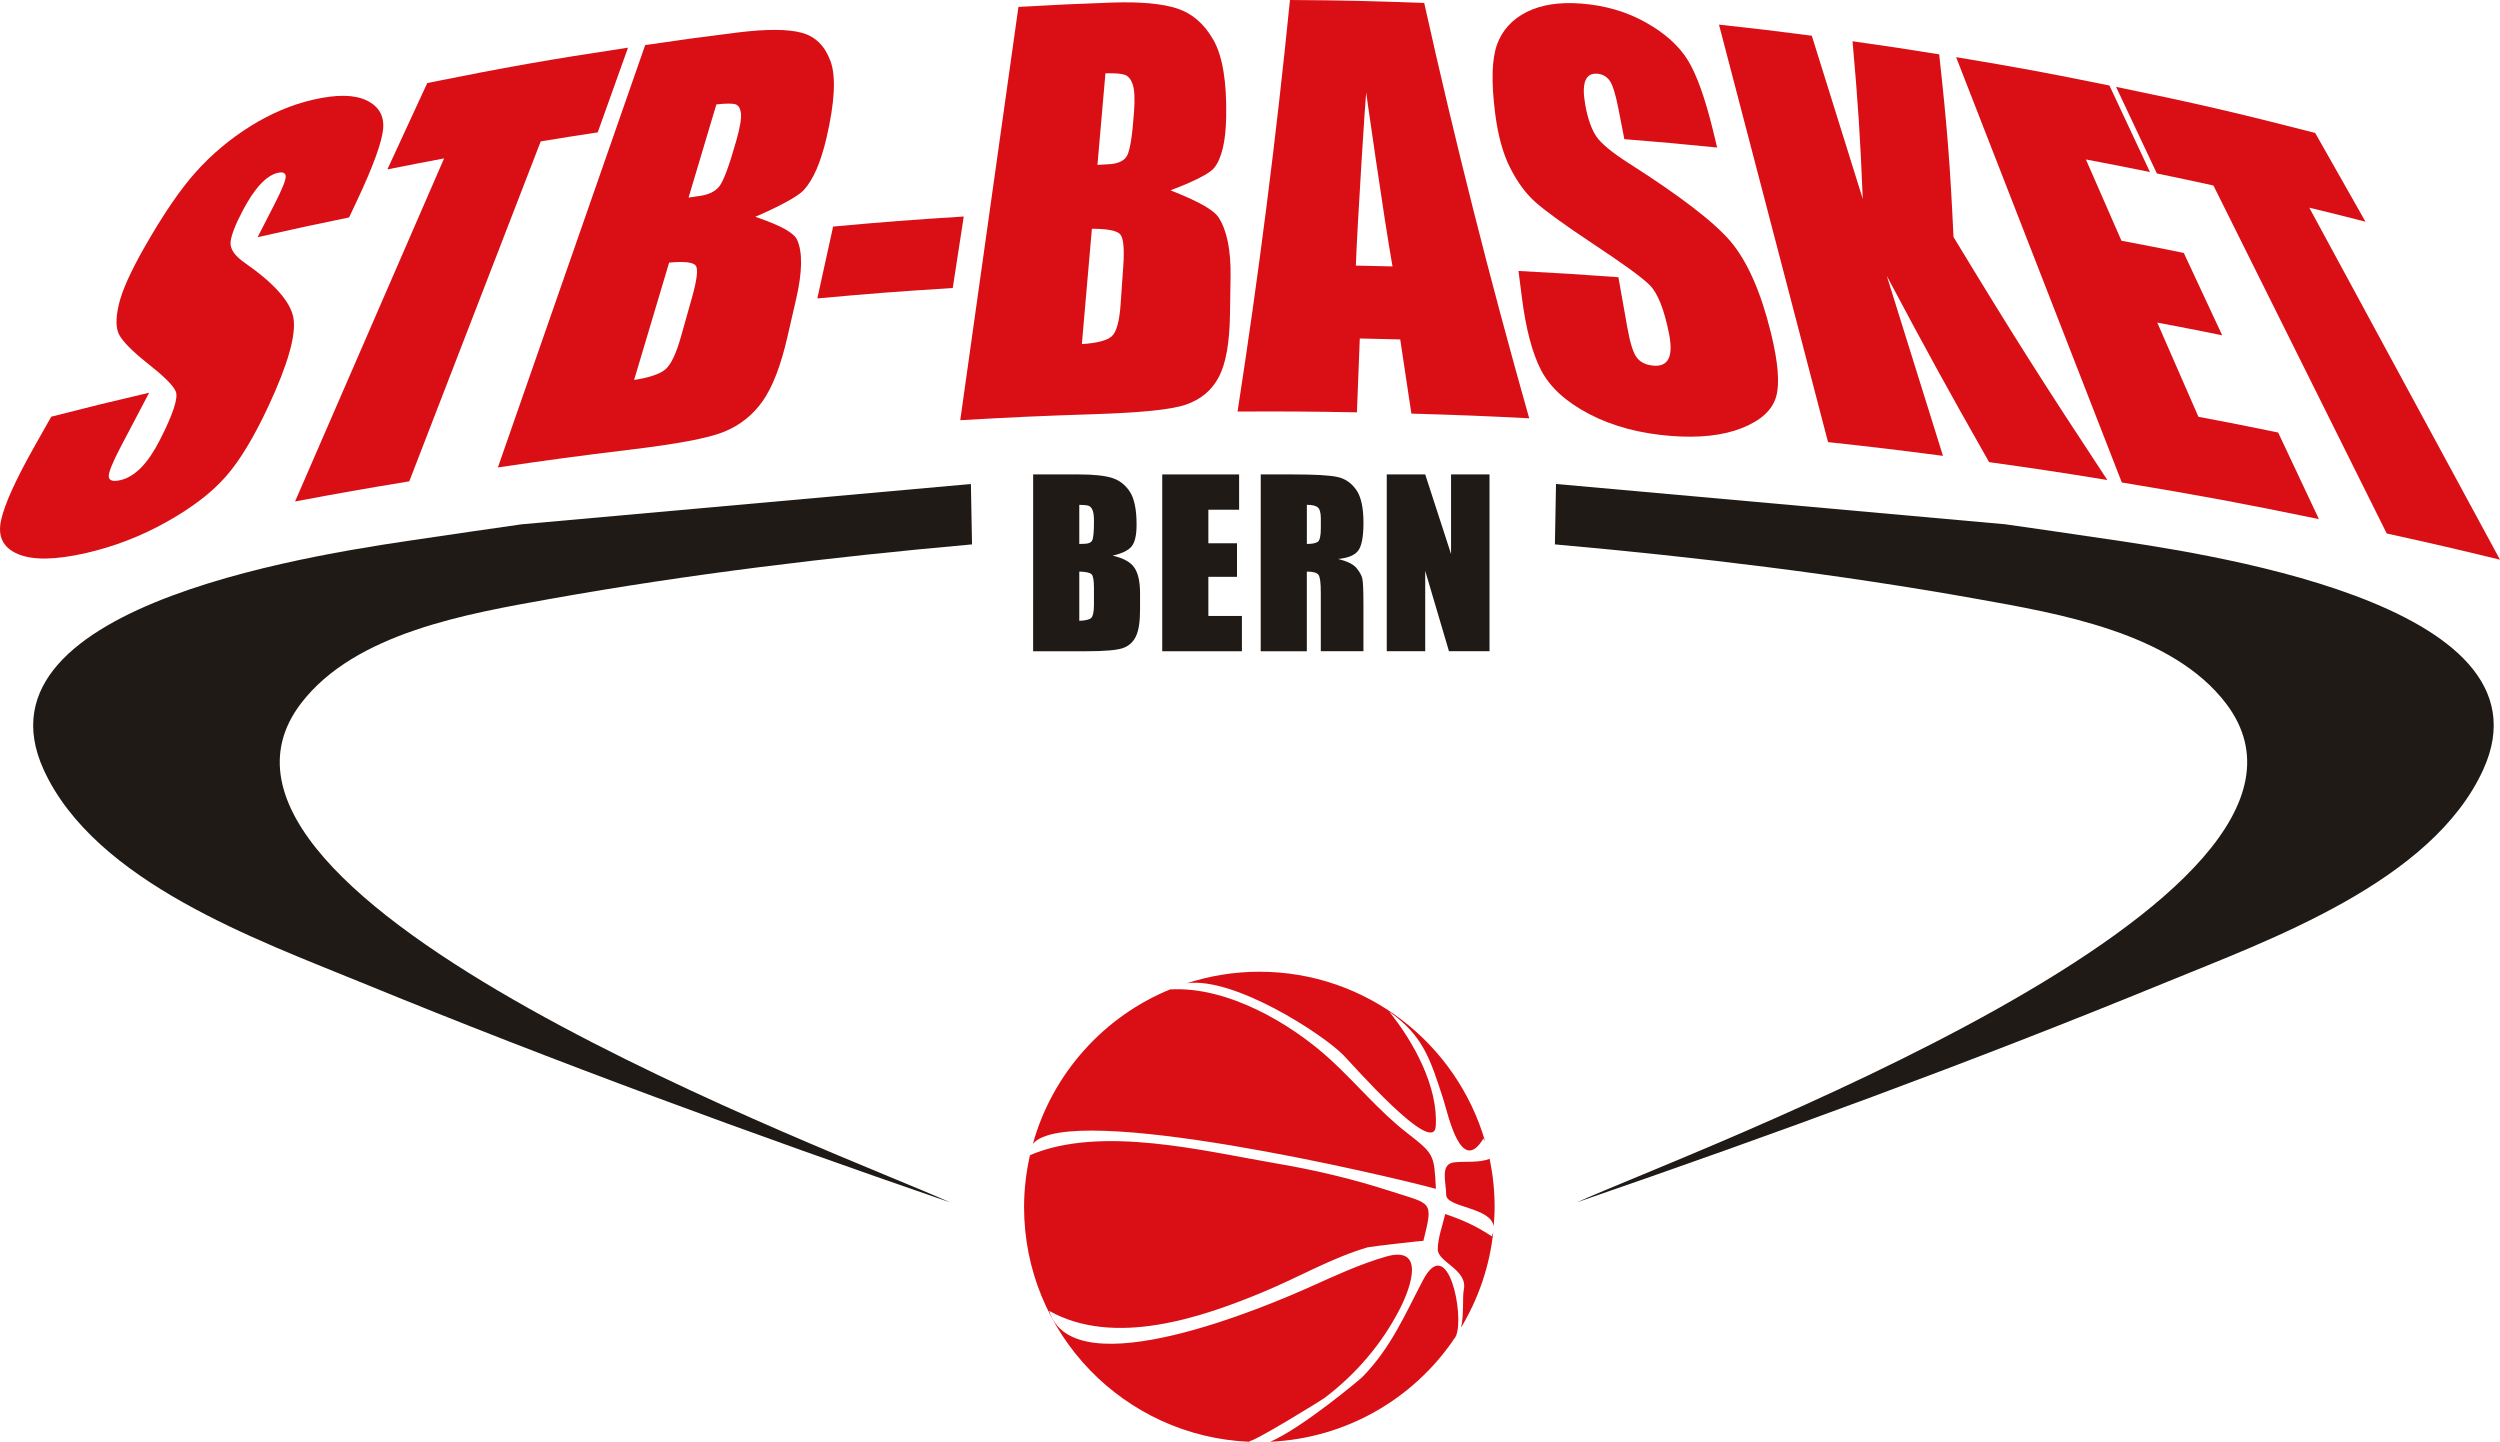
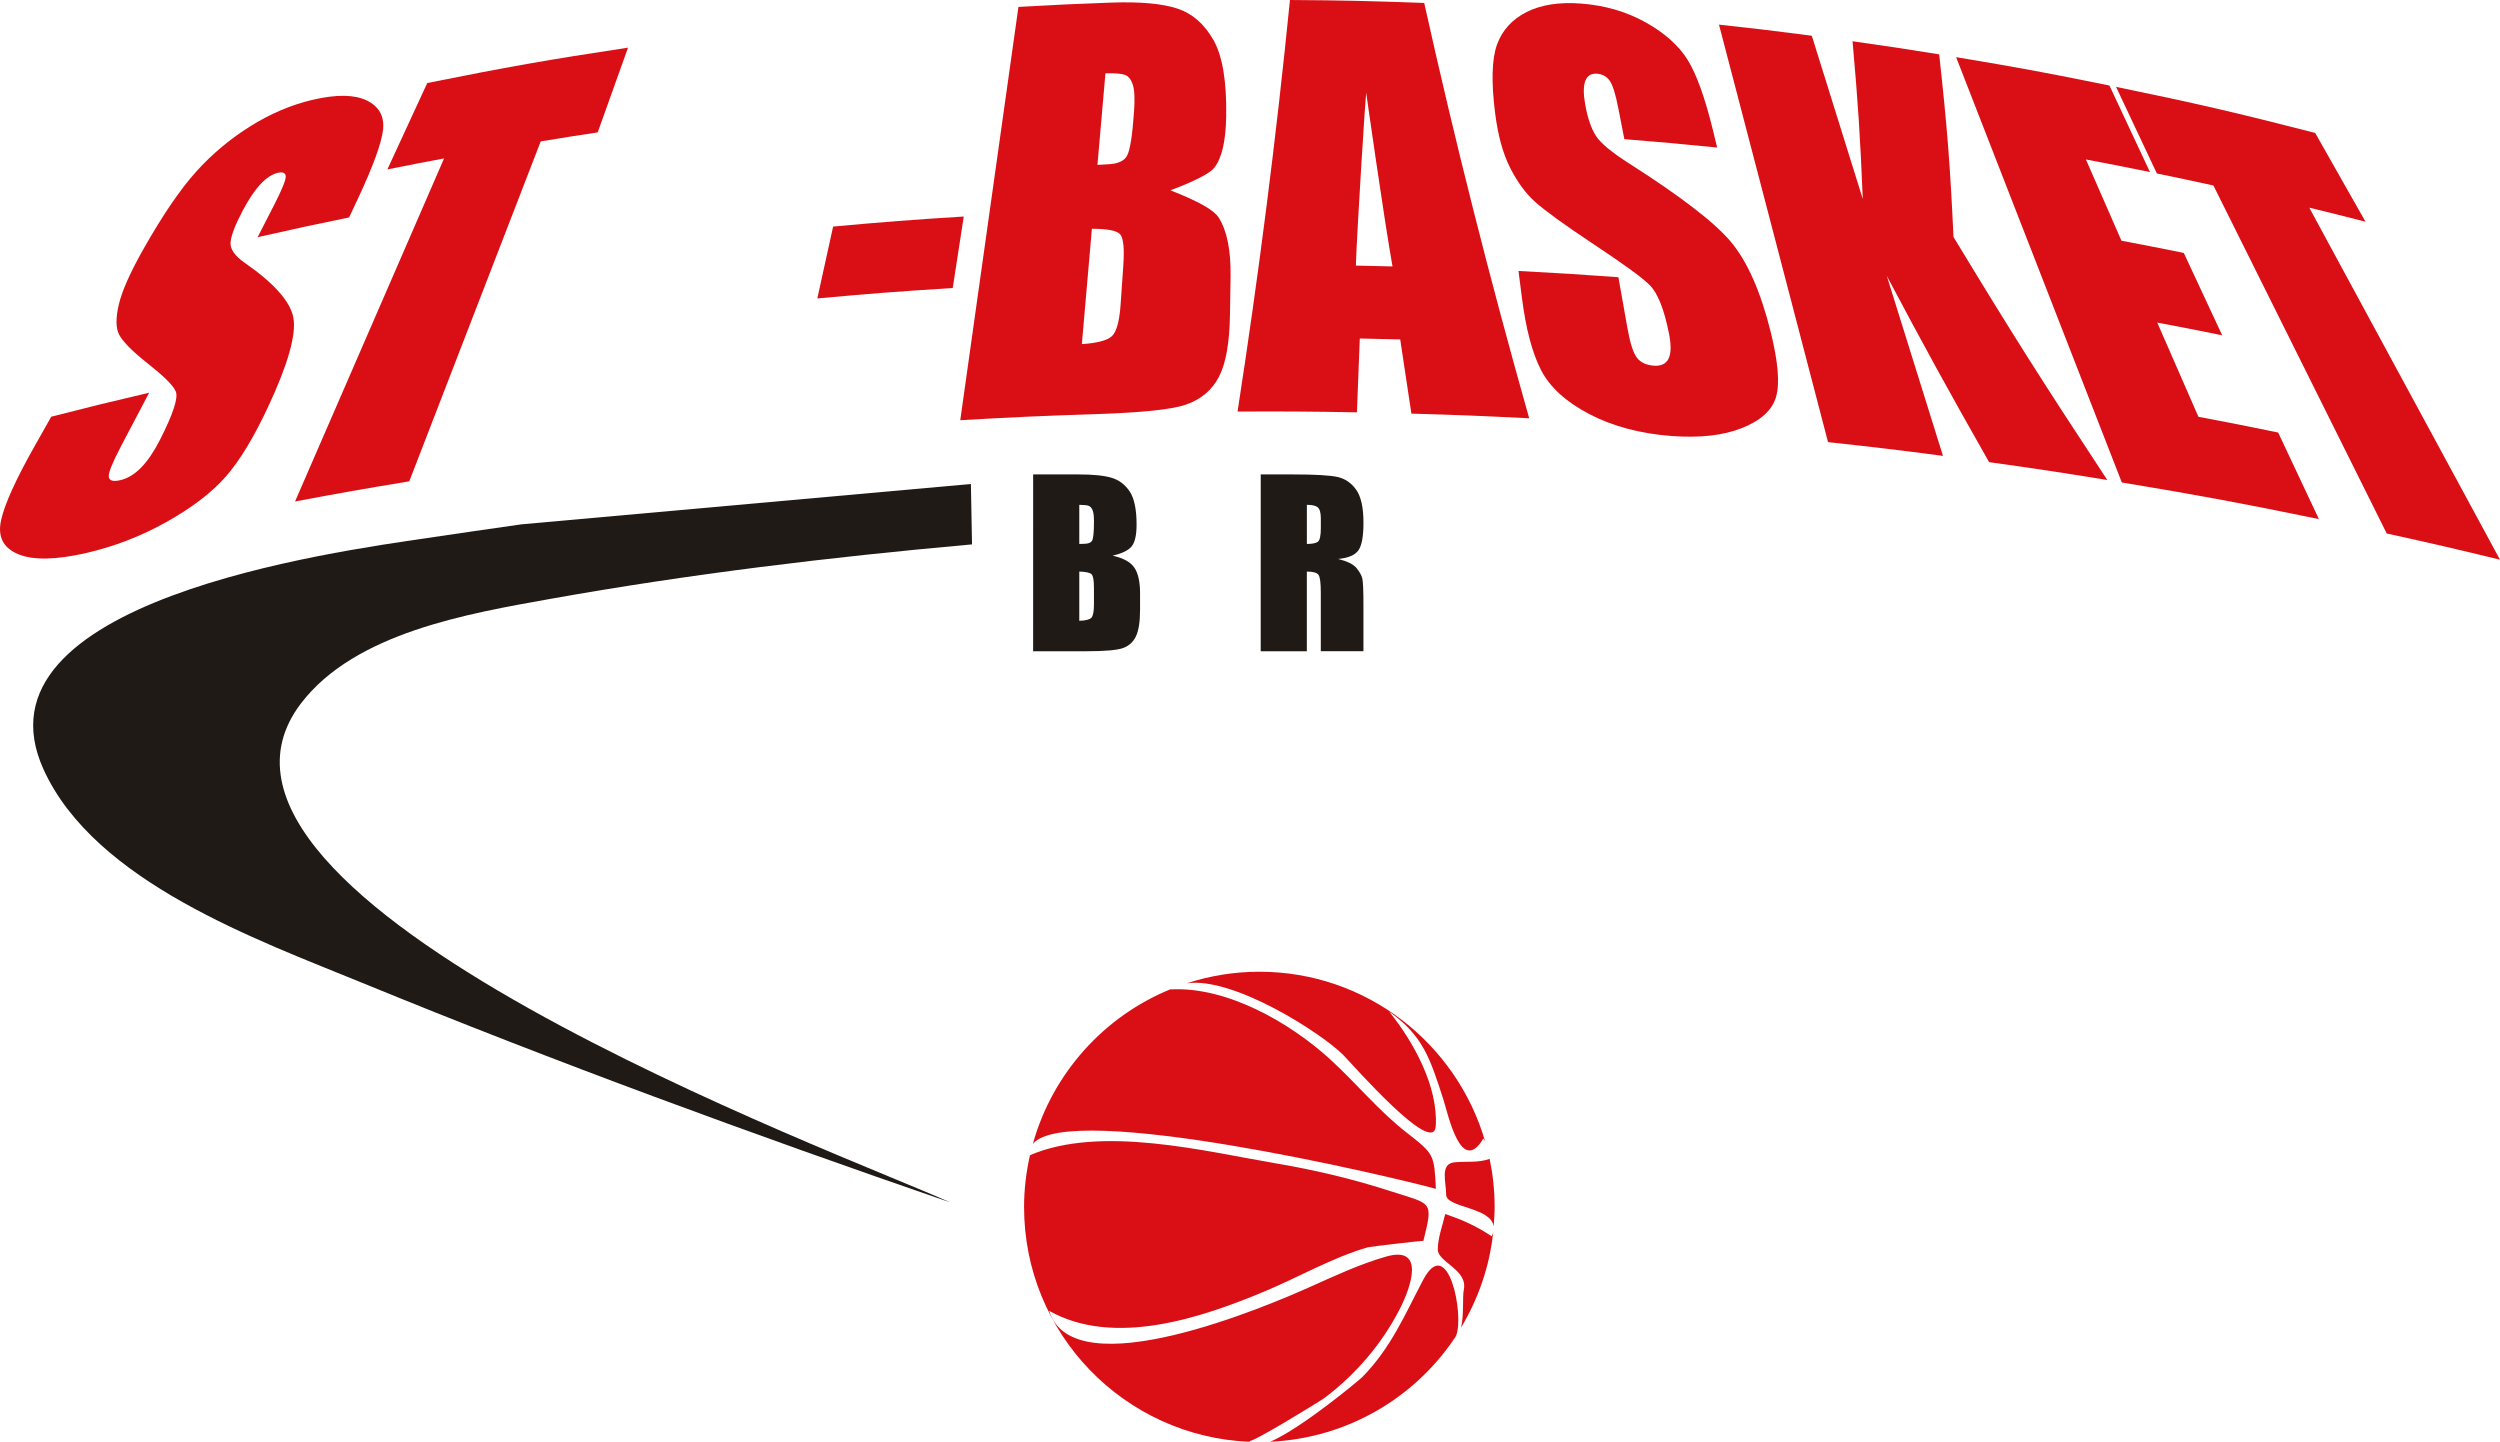
<svg xmlns="http://www.w3.org/2000/svg" version="1.1" id="Ebene_1" x="0px" y="0px" viewBox="0 0 102.918 59.355" style="enable-background:new 0 0 102.918 59.355;" xml:space="preserve">
  <style type="text/css">
	.st0{fill:#201A16;}
	.st1{fill:#D90F15;}
</style>
  <g>
    <path class="st0" d="M39.968,19.873l-0.057,0.001l0.057,0.007L39.968,19.873z M39.969,19.925l-18.501,1.66   c-1.296,0.184-2.589,0.373-3.881,0.564c-0.953,0.141-2.614,0.374-4.521,0.752c-1.906,0.378-4.058,0.901-5.992,1.624   c-1.934,0.723-3.649,1.646-4.683,2.822c-1.033,1.177-1.386,2.606-0.592,4.342c0.528,1.155,1.34,2.169,2.33,3.07   c0.99,0.9,2.157,1.686,3.394,2.383c1.237,0.697,2.544,1.305,3.814,1.851c1.27,0.546,2.502,1.028,3.589,1.474   c1.993,0.817,3.992,1.615,5.996,2.395s4.015,1.544,6.03,2.292c2.016,0.749,4.037,1.484,6.063,2.207   c2.026,0.723,4.058,1.434,6.094,2.136c-1.105-0.502-3.713-1.53-6.907-2.915c-3.194-1.386-6.974-3.13-10.424-5.064   c-3.449-1.935-6.568-4.06-8.439-6.208c-1.871-2.149-2.494-4.32-0.953-6.347c0.556-0.731,1.266-1.328,2.07-1.822   c0.805-0.494,1.703-0.885,2.638-1.203c0.935-0.318,1.906-0.564,2.854-0.768s1.873-0.366,2.717-0.517   c1.43-0.256,2.864-0.491,4.301-0.708c1.437-0.217,2.876-0.416,4.319-0.599c1.442-0.183,2.886-0.351,4.33-0.505   c1.445-0.154,2.891-0.295,4.338-0.424v-0.003l0.062-0.001L39.969,19.925z" />
-     <path class="st0" d="M64.058,19.88l0.057-0.006l-0.057-0.001L64.058,19.88z M64.011,22.413l0.062,0.001v0.003   c1.447,0.129,2.893,0.269,4.338,0.423c1.445,0.154,2.889,0.321,4.331,0.505c1.442,0.183,2.882,0.382,4.318,0.599   c1.437,0.217,2.871,0.452,4.301,0.708c0.844,0.151,1.769,0.313,2.717,0.517c0.948,0.203,1.919,0.45,2.854,0.768   c0.935,0.318,1.834,0.709,2.638,1.203c0.804,0.494,1.514,1.091,2.07,1.822c1.541,2.027,0.918,4.198-0.953,6.347   c-1.871,2.148-4.99,4.273-8.439,6.208c-3.45,1.935-7.23,3.678-10.424,5.064c-3.194,1.385-5.802,2.413-6.907,2.915   c2.036-0.701,4.068-1.413,6.094-2.136c2.026-0.723,4.047-1.458,6.063-2.207c2.016-0.749,4.026-1.512,6.03-2.292   c2.004-0.78,4.003-1.578,5.996-2.395c1.087-0.446,2.319-0.929,3.589-1.474c1.27-0.546,2.577-1.154,3.813-1.851   c1.237-0.697,2.404-1.483,3.394-2.383c0.99-0.9,1.802-1.915,2.329-3.07c0.794-1.737,0.442-3.166-0.591-4.342   c-1.034-1.176-2.749-2.099-4.683-2.822c-1.934-0.723-4.086-1.246-5.993-1.624c-1.907-0.378-3.568-0.611-4.52-0.752   c-1.292-0.191-2.585-0.38-3.881-0.564l-18.501-1.66L64.011,22.413z" />
    <path class="st0" d="M42.532,19.531h1.882c0.595,0,1.045,0.047,1.351,0.139c0.306,0.093,0.553,0.28,0.742,0.563   c0.188,0.283,0.283,0.738,0.283,1.367c0,0.425-0.067,0.721-0.2,0.889c-0.133,0.167-0.395,0.296-0.788,0.386   c0.441,0.099,0.739,0.263,0.896,0.493c0.157,0.23,0.235,0.582,0.235,1.056v0.676c0,0.492-0.056,0.857-0.169,1.094   c-0.112,0.238-0.291,0.399-0.537,0.486c-0.245,0.087-0.748,0.13-1.509,0.13h-2.187L42.532,19.531L42.532,19.531z M44.431,20.782   v1.611c0.079-0.003,0.14-0.005,0.184-0.005c0.181,0,0.296-0.045,0.346-0.137c0.049-0.091,0.075-0.351,0.075-0.781   c0-0.226-0.02-0.385-0.061-0.476c-0.041-0.091-0.094-0.149-0.16-0.172C44.748,20.798,44.621,20.785,44.431,20.782z M44.431,23.529   v2.028c0.26-0.009,0.425-0.051,0.497-0.125c0.071-0.075,0.107-0.258,0.107-0.55v-0.676c0-0.31-0.032-0.498-0.097-0.564   C44.874,23.576,44.705,23.538,44.431,23.529z" />
-     <path class="st0" d="M47.846,19.531h3.165v1.453h-1.266v1.381h1.179v1.381h-1.179v1.611h1.381v1.453h-3.28V19.531z" />
    <path class="st0" d="M51.901,19.531h1.341c0.893,0,1.499,0.035,1.815,0.104c0.317,0.069,0.574,0.245,0.774,0.528   c0.2,0.283,0.299,0.736,0.299,1.356c0,0.566-0.07,0.947-0.211,1.141c-0.141,0.195-0.418,0.312-0.832,0.351   c0.374,0.093,0.626,0.218,0.755,0.373c0.128,0.156,0.209,0.299,0.24,0.43c0.031,0.13,0.047,0.489,0.047,1.076v1.919h-1.755v-2.417   c0-0.389-0.03-0.631-0.092-0.723c-0.062-0.093-0.222-0.139-0.483-0.139v3.28h-1.899L51.901,19.531L51.901,19.531z M53.8,20.782   v1.611c0.213,0,0.362-0.028,0.447-0.087c0.086-0.058,0.128-0.247,0.128-0.567v-0.398c0-0.229-0.042-0.38-0.124-0.452   C54.17,20.818,54.019,20.782,53.8,20.782z" />
-     <path class="st0" d="M61.319,19.531v7.278H59.65L58.672,23.5v3.309h-1.583v-7.278h1.583l1.064,3.277v-3.277H61.319z" />
    <path class="st1" d="M14.371,8.951c-1.509,0.31-2.262,0.472-3.766,0.814c0.274-0.535,0.411-0.802,0.685-1.337   c0.319-0.624,0.476-1.011,0.472-1.161c-0.005-0.15-0.114-0.201-0.329-0.151c-0.233,0.054-0.47,0.209-0.71,0.467   c-0.241,0.258-0.485,0.621-0.731,1.088c-0.317,0.601-0.481,1.04-0.501,1.307c-0.02,0.269,0.166,0.55,0.578,0.837   c1.182,0.822,1.89,1.589,2.01,2.271c0.12,0.683-0.217,1.895-1.029,3.636c-0.591,1.266-1.17,2.229-1.747,2.889   c-0.577,0.661-1.391,1.284-2.446,1.876c-1.055,0.591-2.164,1.016-3.305,1.278c-1.253,0.287-2.197,0.306-2.813,0.044   c-0.617-0.262-0.844-0.726-0.693-1.401c0.151-0.674,0.618-1.696,1.39-3.061c0.27-0.477,0.404-0.716,0.674-1.193   c1.609-0.413,2.416-0.609,4.031-0.987c-0.461,0.877-0.692,1.316-1.154,2.194c-0.355,0.676-0.525,1.096-0.509,1.262   c0.016,0.166,0.175,0.213,0.475,0.144c0.3-0.069,0.586-0.241,0.858-0.519c0.271-0.278,0.528-0.657,0.773-1.138   c0.539-1.059,0.758-1.726,0.655-1.986c-0.103-0.261-0.513-0.652-1.162-1.164c-0.65-0.513-1.028-0.911-1.17-1.178   c-0.142-0.267-0.148-0.684-0.014-1.252c0.133-0.568,0.479-1.336,1.028-2.305c0.792-1.397,1.519-2.457,2.17-3.176   C8.742,6.33,9.484,5.71,10.314,5.192c0.83-0.517,1.683-0.881,2.574-1.087c0.973-0.225,1.703-0.212,2.204,0.029   c0.501,0.241,0.73,0.635,0.68,1.178c-0.051,0.543-0.404,1.521-1.069,2.935C14.57,8.529,14.503,8.67,14.371,8.951z" />
    <path class="st1" d="M25.854,1.962c-0.499,1.395-0.749,2.093-1.248,3.488c-0.94,0.142-1.408,0.216-2.346,0.371   c-1.804,4.665-3.608,9.33-5.411,13.994c-1.884,0.311-2.824,0.476-4.702,0.829c2.044-4.707,4.09-9.415,6.135-14.123   c-0.935,0.175-1.402,0.267-2.335,0.454c0.657-1.423,0.985-2.134,1.642-3.557C20.883,2.756,22.538,2.464,25.854,1.962z" />
-     <path class="st1" d="M26.56,1.856c1.518-0.224,2.278-0.327,3.799-0.517c1.201-0.15,2.081-0.142,2.646,0.01   c0.565,0.152,0.957,0.544,1.186,1.172c0.228,0.629,0.178,1.684-0.169,3.166c-0.234,1.002-0.544,1.716-0.935,2.14   c-0.391,0.425-1.991,1.095-1.991,1.095c0.002,0.024,1.493,0.447,1.72,0.952c0.227,0.505,0.217,1.316-0.04,2.43   c-0.146,0.635-0.22,0.952-0.365,1.587c-0.267,1.157-0.599,2.026-1.006,2.61c-0.408,0.585-0.944,1.01-1.607,1.278   c-0.663,0.268-1.948,0.501-3.847,0.731c-2.184,0.265-3.275,0.412-5.454,0.733C22.518,13.449,24.538,7.652,26.56,1.856z    M29.491,4.298c-0.458,1.535-0.687,2.301-1.145,3.836c0.178-0.029,0.316-0.049,0.413-0.061c0.404-0.049,0.693-0.188,0.865-0.417   c0.172-0.229,0.402-0.855,0.69-1.876c0.152-0.539,0.214-0.911,0.188-1.117c-0.026-0.205-0.101-0.329-0.224-0.369   C30.153,4.255,29.891,4.255,29.491,4.298z M27.546,10.811c-0.577,1.933-0.865,2.899-1.442,4.831c0.641-0.1,1.074-0.248,1.299-0.446   c0.225-0.198,0.435-0.644,0.631-1.339c0.181-0.643,0.272-0.964,0.453-1.607c0.208-0.738,0.259-1.177,0.155-1.315   C28.538,10.796,28.173,10.753,27.546,10.811z" />
    <path class="st1" d="M39.675,8.913c-0.181,1.177-0.272,1.766-0.453,2.943c-2.232,0.141-3.346,0.226-5.575,0.429   c0.26-1.183,0.39-1.775,0.65-2.958C36.447,9.131,37.523,9.049,39.675,8.913z" />
    <path class="st1" d="M41.926,0.285c1.528-0.088,2.292-0.123,3.821-0.178c1.207-0.043,2.114,0.044,2.729,0.248   c0.614,0.204,1.103,0.635,1.477,1.29c0.373,0.655,0.554,1.716,0.525,3.182c-0.019,0.991-0.18,1.683-0.487,2.077   c-0.308,0.394-1.803,0.927-1.803,0.927c0,0.026,1.632,0.586,1.976,1.117c0.344,0.531,0.512,1.348,0.495,2.45   c-0.01,0.628-0.015,0.941-0.025,1.57c-0.018,1.144-0.167,1.993-0.455,2.546c-0.289,0.554-0.745,0.934-1.366,1.146   c-0.621,0.211-1.889,0.33-3.797,0.392c-2.195,0.071-3.292,0.121-5.485,0.247C40.328,11.627,41.127,5.956,41.926,0.285z    M45.508,3.016c-0.132,1.508-0.198,2.263-0.329,3.772c0.178-0.013,0.316-0.021,0.414-0.024c0.406-0.013,0.673-0.127,0.799-0.343   c0.126-0.216,0.224-0.827,0.294-1.832c0.037-0.53,0.018-0.901-0.054-1.111c-0.072-0.21-0.177-0.342-0.313-0.393   C46.182,3.031,45.912,3.008,45.508,3.016z M44.95,9.418c-0.166,1.9-0.248,2.849-0.413,4.748c0.639-0.043,1.054-0.153,1.242-0.333   c0.188-0.18,0.305-0.611,0.353-1.296c0.044-0.633,0.065-0.949,0.11-1.582c0.051-0.726,0.006-1.166-0.132-1.315   C45.97,9.492,45.584,9.417,44.95,9.418z" />
    <path class="st1" d="M58.631,0.123c1.275,5.739,2.72,11.441,4.322,17.097c-1.94-0.099-2.91-0.137-4.85-0.192   c-0.187-1.222-0.279-1.832-0.46-3.055c-0.666-0.018-0.998-0.025-1.664-0.038c-0.044,1.217-0.067,1.824-0.118,3.04   c-1.965-0.035-2.948-0.042-4.914-0.032C51.818,11.316,52.539,5.666,53.104,0C55.314,0.015,56.421,0.039,58.631,0.123z    M57.326,10.968c-0.346-1.93-1.085-7.157-1.085-7.157c-0.016,0-0.376,5.623-0.424,7.123C56.42,10.946,56.722,10.952,57.326,10.968z   " />
    <path class="st1" d="M70.69,6.074c-1.527-0.154-2.292-0.223-3.82-0.345c-0.099-0.508-0.149-0.762-0.248-1.27   c-0.115-0.593-0.236-0.974-0.361-1.144c-0.126-0.17-0.296-0.264-0.514-0.28c-0.238-0.018-0.398,0.077-0.481,0.286   c-0.084,0.208-0.086,0.533-0.009,0.974c0.1,0.568,0.252,1.002,0.444,1.299c0.191,0.294,0.639,0.673,1.362,1.133   c2.075,1.322,3.506,2.413,4.184,3.217c0.678,0.805,1.235,2.05,1.65,3.731c0.302,1.222,0.378,2.109,0.22,2.658   c-0.158,0.549-0.621,0.975-1.402,1.287c-0.781,0.311-1.761,0.417-2.922,0.327c-1.274-0.099-2.405-0.397-3.367-0.901   c-0.964-0.504-1.622-1.106-1.987-1.813c-0.364-0.707-0.622-1.696-0.785-2.968c-0.057-0.444-0.085-0.666-0.142-1.11   c1.646,0.087,2.469,0.138,4.113,0.258c0.147,0.83,0.221,1.244,0.368,2.074c0.114,0.639,0.245,1.054,0.398,1.245   c0.152,0.192,0.382,0.299,0.687,0.322c0.305,0.023,0.51-0.075,0.614-0.296c0.103-0.22,0.108-0.559,0.018-1.016   c-0.199-1.007-0.468-1.68-0.799-2.008c-0.336-0.332-1.132-0.902-2.333-1.698c-1.205-0.799-1.985-1.372-2.377-1.721   c-0.391-0.349-0.737-0.82-1.036-1.413c-0.299-0.593-0.501-1.339-0.615-2.243c-0.165-1.302-0.134-2.246,0.081-2.832   c0.215-0.586,0.621-1.031,1.214-1.331c0.593-0.299,1.336-0.418,2.242-0.349c0.99,0.075,1.869,0.334,2.654,0.771   c0.784,0.437,1.366,0.956,1.734,1.547c0.368,0.591,0.72,1.57,1.052,2.933C70.591,5.666,70.624,5.802,70.69,6.074z" />
    <path class="st1" d="M79.831,2.238c0.33,3.016,0.449,4.519,0.589,7.517c2.408,3.976,3.675,5.975,6.333,10.006   c-1.944-0.317-2.918-0.464-4.867-0.736c-1.748-3.08-2.591-4.615-4.214-7.672c0.926,2.966,1.389,4.448,2.315,7.414   c-1.89-0.248-2.838-0.36-4.732-0.566c-1.492-5.73-2.993-11.458-4.489-17.187c1.529,0.166,2.294,0.257,3.821,0.457   c0.839,2.688,1.259,4.032,2.098,6.72c-0.106-2.592-0.19-3.89-0.421-6.492C77.694,1.9,78.406,2.008,79.831,2.238z" />
    <path class="st1" d="M80.528,2.353c2.531,0.421,3.793,0.654,6.312,1.168c0.667,1.425,1.001,2.137,1.668,3.562   c-1.053-0.215-1.582-0.319-2.637-0.518c0.585,1.338,0.878,2.007,1.463,3.345c1.027,0.194,1.541,0.295,2.567,0.504   c0.632,1.356,0.949,2.034,1.581,3.39c-1.068-0.217-1.603-0.322-2.674-0.524c0.679,1.551,1.016,2.327,1.695,3.878   c1.314,0.248,1.971,0.378,3.282,0.648c0.672,1.426,1.007,2.139,1.678,3.564c-3.237-0.666-4.86-0.968-8.114-1.508   C85.074,14.024,82.801,8.189,80.528,2.353z" />
    <path class="st1" d="M95.309,5.472c0.829,1.462,1.243,2.193,2.072,3.655c-0.925-0.238-1.388-0.353-2.315-0.578   c2.617,4.831,5.235,9.661,7.852,14.492c-1.862-0.452-2.794-0.668-4.663-1.079c-2.378-4.775-4.755-9.55-7.134-14.325   c-0.931-0.204-1.396-0.304-2.329-0.496c-0.672-1.426-1.008-2.139-1.68-3.565C90.404,4.255,92.044,4.633,95.309,5.472z" />
    <path class="st1" d="M61.325,47.707c-0.48,0.172-0.933,0.092-1.449,0.142c-0.61,0.058-0.341,0.826-0.341,1.335   c0,0.539,1.848,0.501,1.954,1.304c0.022-0.264,0.041-0.529,0.041-0.799C61.529,49.01,61.458,48.347,61.325,47.707z M59.496,49.977   c-0.105,0.459-0.307,0.986-0.307,1.458c0,0.53,1.248,0.83,1.071,1.663c-0.06,0.284,0.012,1.035-0.112,1.555   c0.706-1.178,1.177-2.513,1.326-3.947c-0.013,0.06-0.031,0.122-0.061,0.191C60.769,50.468,60.23,50.23,59.496,49.977z    M55.289,43.422c0.4,0.403,3.736,4.226,3.817,2.937c0.103-1.625-0.917-3.477-1.911-4.706c1.386,0.975,1.684,1.935,2.225,3.61   c0.195,0.603,0.722,3.157,1.648,1.606c0.026,0.038,0.049,0.083,0.073,0.127c-1.168-4.037-4.885-6.993-9.298-6.993   c-1.044,0-2.047,0.17-2.989,0.476C50.8,40.2,54.436,42.561,55.289,43.422z M58.584,52.695c-0.758,1.441-1.322,2.792-2.498,3.991   c-0.102,0.104-2.47,2.092-3.794,2.667c3.14-0.145,5.89-1.773,7.555-4.211c-0.02,0.011-0.039,0.023-0.061,0.029   c0.032-0.01,0.06-0.033,0.086-0.063c0.024-0.035,0.043-0.073,0.067-0.109C60.296,54.162,59.613,50.741,58.584,52.695z    M59.112,48.941c-0.072-1.418-0.073-1.432-1.189-2.302c-1.161-0.904-2.079-2.036-3.16-3.026c-1.649-1.508-4.26-3.015-6.583-2.881   c0.012-0.009,0.028-0.013,0.041-0.022c-2.766,1.117-4.892,3.472-5.701,6.381C44.002,45.3,57.259,48.432,59.112,48.941z    M54.547,57.535c1.282-0.974,2.336-2.206,3.074-3.639c0.466-0.905,1.069-2.633-0.561-2.166c-1.083,0.311-2.126,0.8-3.153,1.26   c-1.607,0.719-9.721,4.214-10.713,0.976c2.678,1.501,6.264,0.287,8.881-0.809c1.412-0.591,2.752-1.374,4.224-1.807   c0.11-0.032,2.301-0.282,2.298-0.269c0.418-1.675,0.356-1.491-1.363-2.047c-1.541-0.5-3.093-0.867-4.688-1.138   c-2.964-0.503-7.222-1.59-10.145-0.34c-0.155,0.688-0.243,1.4-0.243,2.134c0,5.216,4.128,9.458,9.293,9.665   c-0.006-0.013-0.014-0.024-0.018-0.039C51.472,59.449,54.376,57.665,54.547,57.535z" />
  </g>
</svg>